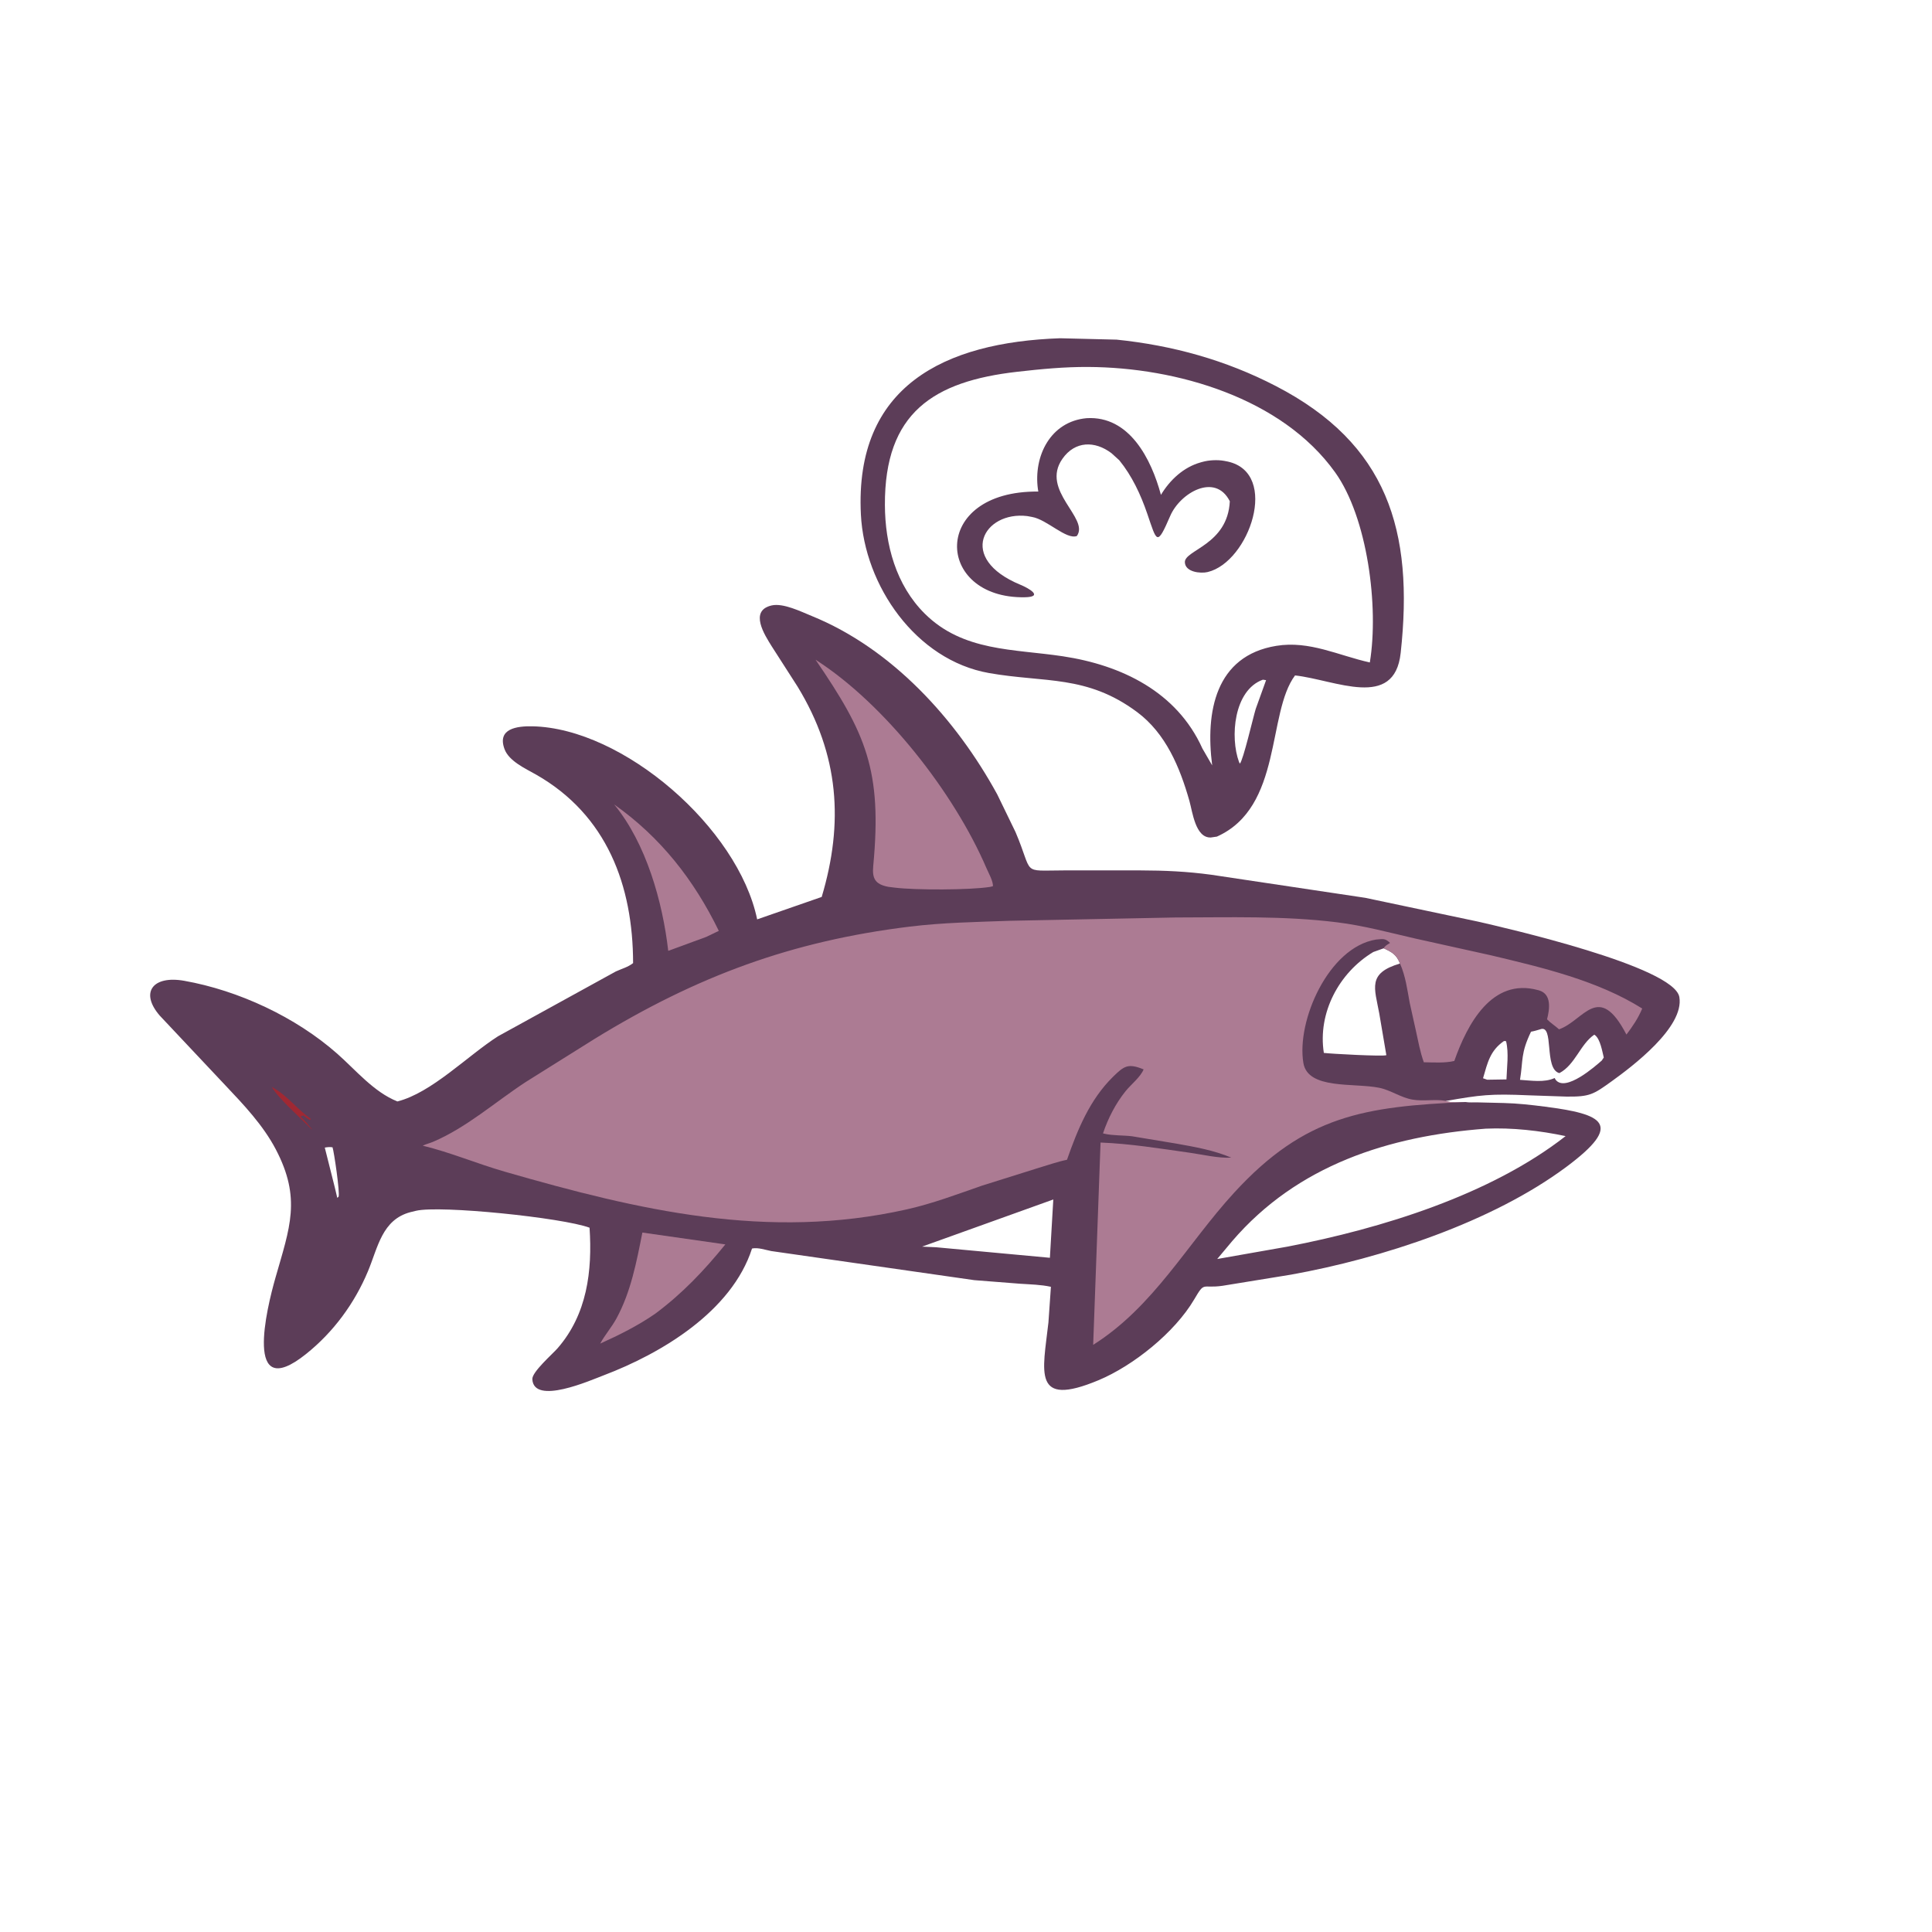
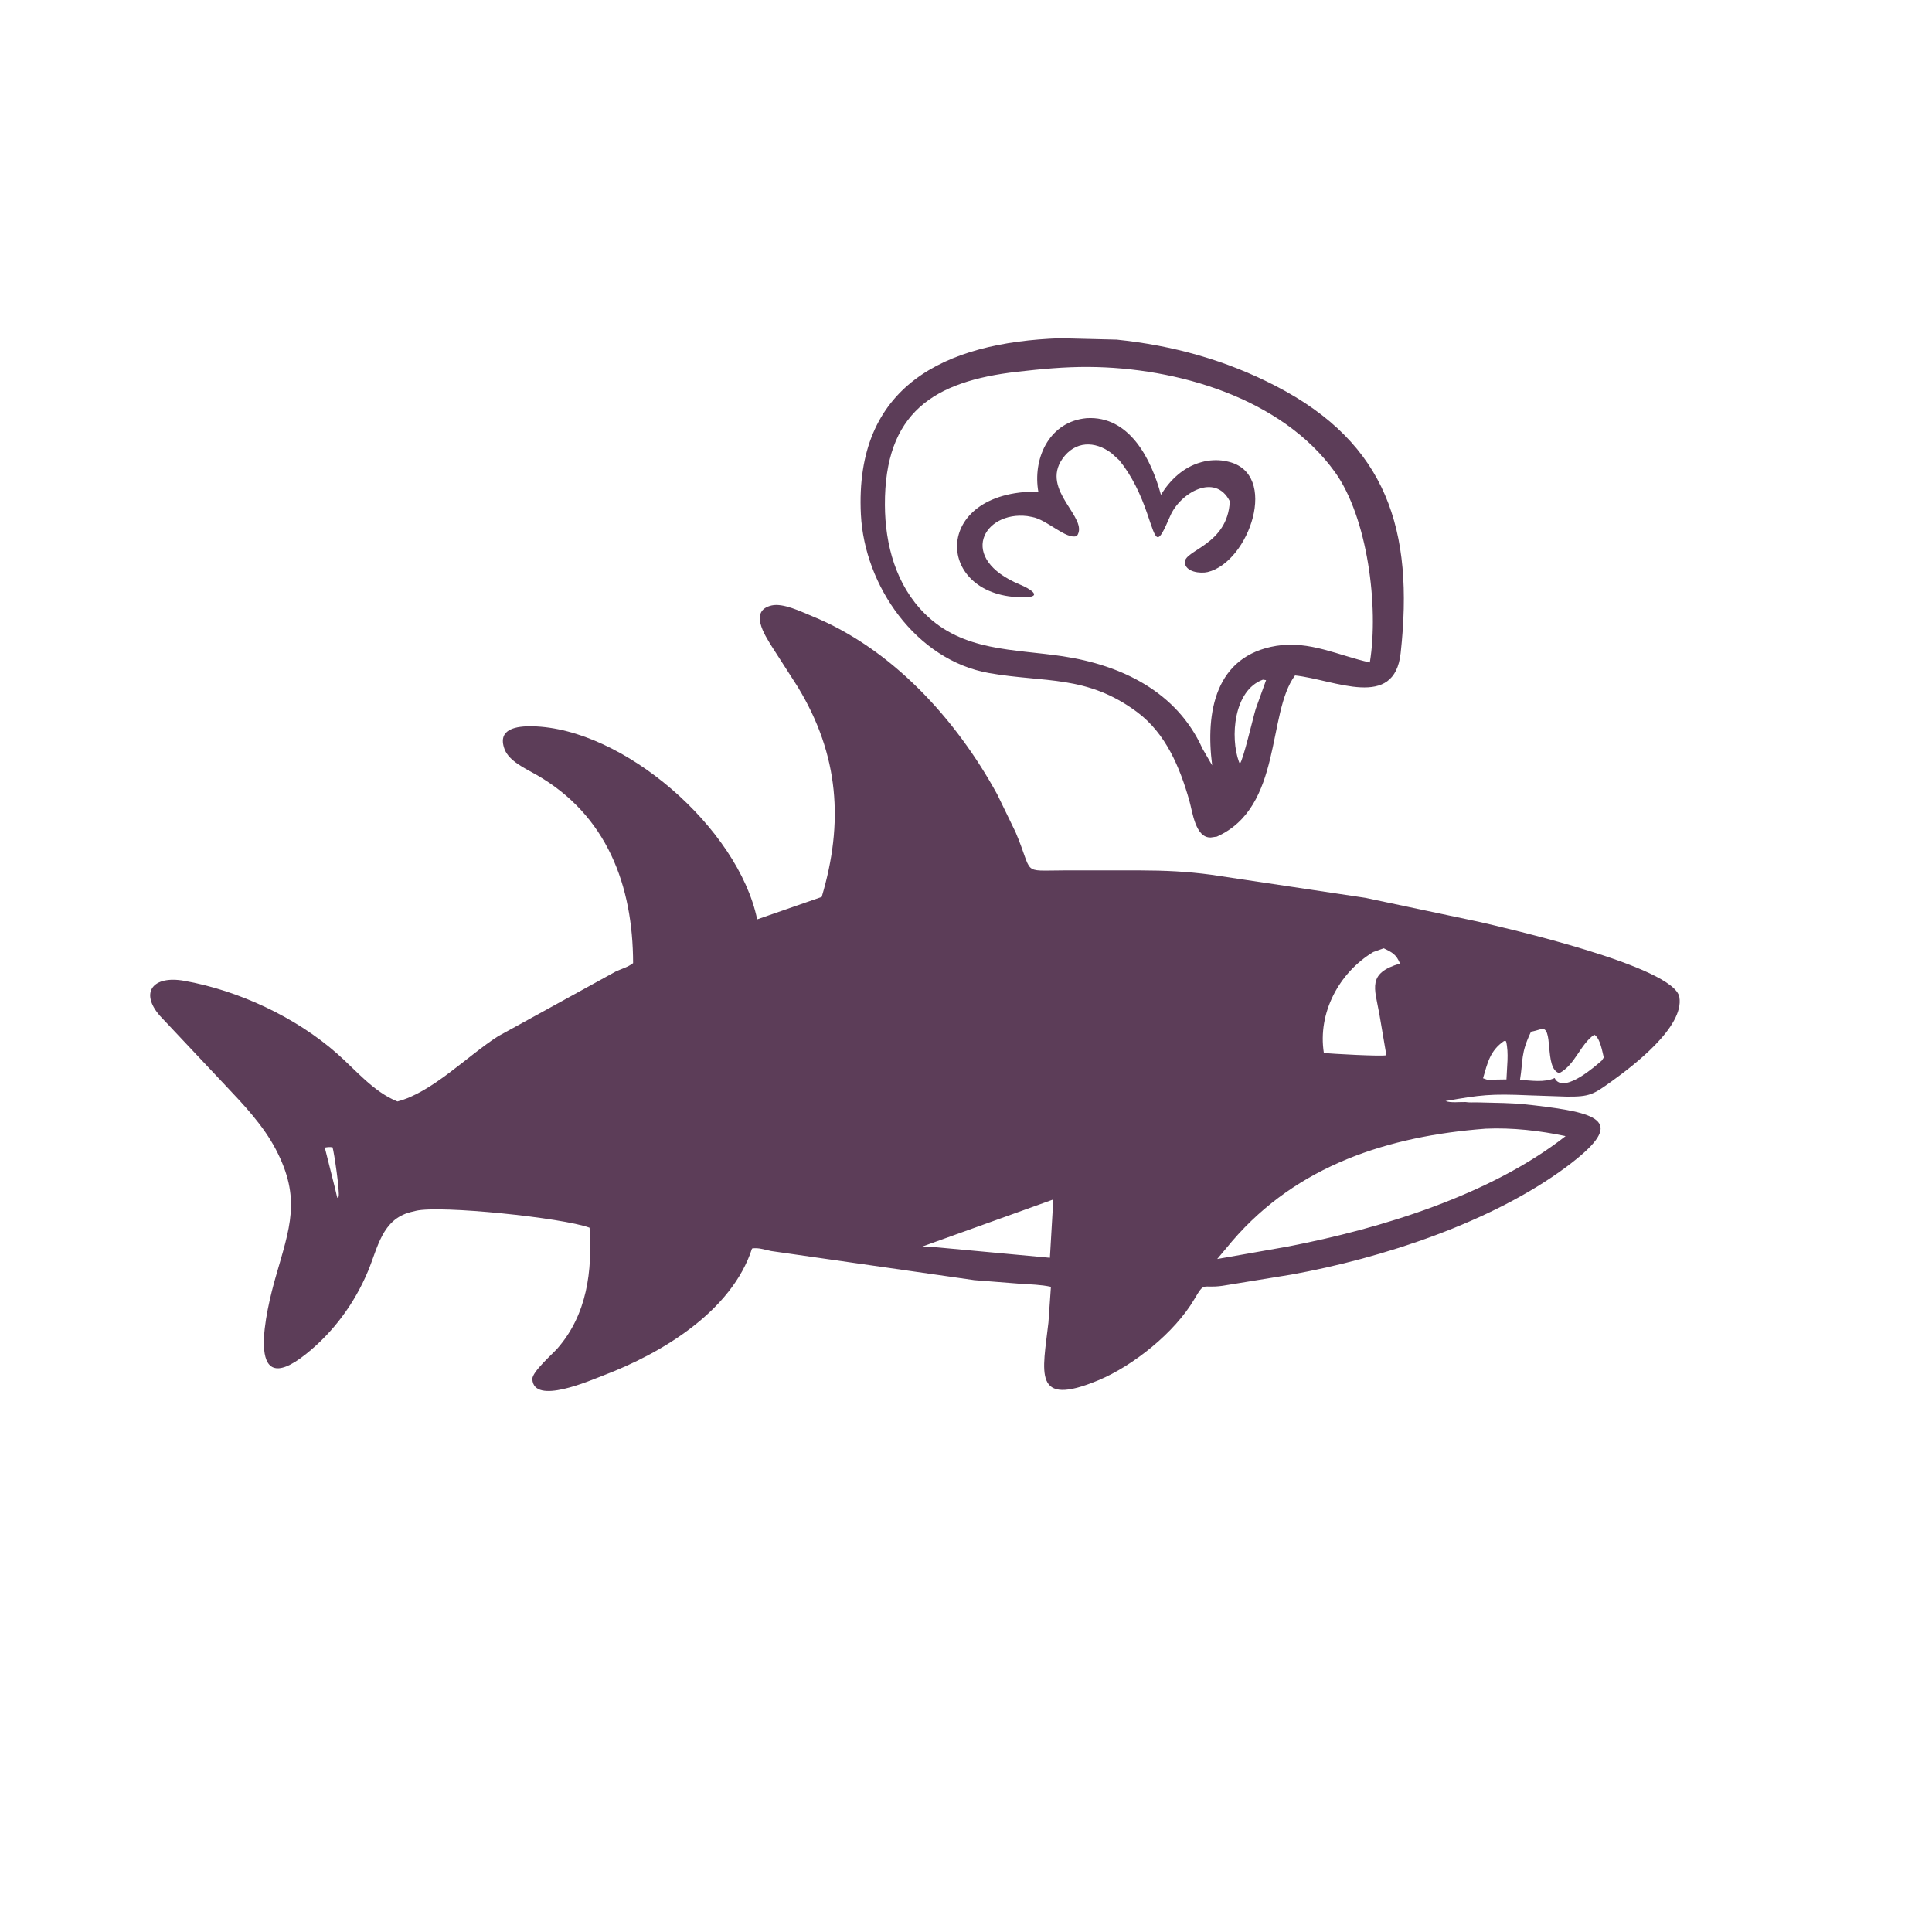
<svg xmlns="http://www.w3.org/2000/svg" version="1.1" style="display: block;" viewBox="0 0 2048 2048" width="640" height="640">
  <path transform="translate(0,0)" fill="rgb(92,61,88)" d="M 1123.75 358.561 L 1183.72 360.036 C 1243.2 366.171 1299.3 381.697 1352.49 409.242 C 1470.5 470.343 1499.04 562.152 1484.76 692.281 C 1478.11 752.846 1415.48 720.679 1372.8 715.982 C 1342.84 755.996 1359.82 855.558 1289.95 886.845 L 1283.5 887.78 C 1267.21 888.38 1264.11 860.629 1260.85 849.104 C 1250.77 813.487 1235.83 777.425 1205.24 754.715 C 1151.91 715.129 1107.57 723.891 1048.39 713.454 C 970.905 699.789 916.351 620.867 912.578 545.334 C 905.785 409.334 1000.95 362.824 1123.75 358.561 z M 1153.6 388.995 C 1128.29 388.841 1103.47 391.229 1078.35 394.093 C 989.57 404.214 937.61 437.42 938.034 535.348 C 938.215 577.332 949.767 620.245 980.349 650.559 C 1020.9 690.756 1074.45 687.826 1126.5 695.659 C 1188.89 705.048 1247.53 733.335 1274.61 793.46 L 1284.96 811.354 C 1277.65 754.716 1288.3 695.16 1352.96 684.619 C 1388.21 678.872 1418.81 694.871 1452.08 702.227 C 1461.8 642.965 1449.58 548.597 1415.3 500.71 C 1358.87 421.892 1247.41 389.445 1153.6 388.995 z M 1338.69 720.5 C 1307.74 731.681 1303.77 781.66 1313.41 807.73 L 1314.29 809.5 C 1317.79 806.172 1328.45 760.084 1331.12 751.465 L 1342.1 721 L 1338.69 720.5 z" />
  <path transform="translate(0,0)" fill="rgb(92,61,88)" d="M 1151.8 443.288 C 1197.19 440.465 1220.4 486.552 1230.64 524.573 C 1240.27 508.619 1254.72 495.118 1273.03 490.069 L 1274.5 489.673 C 1281.44 487.677 1290.65 487.239 1297.78 488.547 L 1301.56 489.29 C 1356.72 501.599 1324.17 595.827 1280.2 606.387 C 1272.69 608.192 1256.36 606.507 1256.01 596 C 1255.58 582.941 1301.45 577.594 1303.65 531.349 C 1288.21 500.77 1251.06 522.404 1240.5 546.863 C 1226.21 579.949 1226.4 574.416 1216.09 544.396 C 1209.2 524.311 1199.97 504.445 1186.49 487.903 L 1178.2 480.389 C 1160.58 467.062 1139.56 467.33 1126.25 486.285 C 1102.51 520.085 1155.23 549.208 1141.5 568.199 C 1130.32 572.347 1109.89 550.762 1094.04 548.004 L 1088.94 547.061 C 1042.85 541.459 1013.84 591.913 1081.69 619.879 C 1090.72 623.598 1106.7 632.806 1086.14 633.122 C 990.733 634.589 985.792 519.997 1100.66 521.066 L 1100.23 518.5 C 1095.42 483.477 1113.49 446.807 1151.8 443.288 z" />
  <path transform="translate(0,0)" fill="rgb(92,61,88)" d="M 1553.54 1168.19 C 1557.4 1168.89 1562.1 1168.45 1566.1 1168.56 L 1594.18 1169.24 C 1608.63 1169.6 1623.13 1171.23 1637.46 1173.07 C 1699.78 1181.04 1721.38 1191.43 1660.73 1236.7 C 1581.82 1295.59 1464.86 1333.88 1368.37 1351.2 L 1295.86 1363 C 1273.64 1366.16 1277.45 1357.77 1265.93 1377.38 C 1245.16 1412.71 1201.1 1447.82 1164.38 1463.13 C 1093.92 1492.52 1105.48 1454.5 1111.38 1401.87 L 1114.01 1364.07 C 1103.53 1361.74 1092.19 1361.55 1081.5 1360.83 L 1032.83 1357.02 L 817.5 1326.16 C 811.404 1324.97 803.22 1322.09 797.175 1323.5 C 775.66 1390.23 701.032 1434.72 639.916 1457.9 C 626.009 1463.17 565.779 1489.89 564.294 1462 C 563.885 1454.31 585.725 1435.34 591.042 1429.23 C 622.329 1393.28 628.007 1347.4 624.951 1301.42 C 596.512 1290.8 466.381 1277.38 440.857 1283.52 L 435.031 1284.94 C 404.93 1292.9 400.616 1322.28 390.123 1347.42 C 375.818 1381.69 353.417 1412.14 324.357 1435.36 C 257.8 1488.54 282.819 1386.61 291.986 1354.5 C 307.184 1301.27 319.696 1270.53 292.328 1218.31 C 278.972 1192.83 258.503 1171.24 238.903 1150.52 L 169.354 1076.6 C 148.028 1051.97 162 1033.78 195.287 1039.68 C 252.92 1049.91 313.605 1078.24 357.465 1116.95 C 377.357 1134.5 396.254 1157.63 421.253 1167.57 C 457.548 1158.44 495.563 1119.18 527.896 1098.51 L 652.826 1029.77 C 659.112 1026.89 665.655 1025.23 671.107 1020.94 C 671.003 938.963 643.542 864.006 568.258 821.103 C 557.176 814.787 539.6 806.945 534.839 794.15 C 526.692 772.252 548.083 769.592 564.32 769.913 C 660.572 771.818 782.478 877.538 802.624 974.571 L 871.033 950.798 C 894.458 872.338 889.652 800.306 845.484 727.864 L 817.929 684.929 C 810.767 673.392 793.761 647.351 817.929 641.799 C 830.228 638.974 849.11 648.355 860.269 652.889 C 945.491 687.514 1013.41 762.204 1057.1 842.063 L 1076.5 882.031 C 1096.01 927.821 1081.66 922.764 1127.43 922.662 L 1208.63 922.654 C 1234.73 922.719 1258.36 923.787 1284.12 927.285 L 1447.19 951.718 L 1566.5 976.897 C 1595.75 983.601 1774.6 1024.47 1780.18 1056.92 C 1785.67 1088.91 1729.91 1130.75 1708.5 1146.17 C 1688.97 1160.22 1685.33 1162.7 1660.5 1162.44 L 1620.27 1161.07 C 1580.3 1159.31 1569.49 1160.58 1532.35 1167.15 C 1538.18 1169.27 1547.19 1168.01 1553.54 1168.19 z M 1574.93 1196.44 C 1472.15 1204.22 1375.31 1235.07 1306.14 1315.67 L 1290.3 1334.6 L 1364.76 1321.48 C 1464.29 1302.3 1579.91 1266.69 1659.61 1204.32 C 1632.44 1198.54 1602.73 1195.17 1574.93 1196.44 z M 1466.81 1005.23 L 1455.71 1009.19 C 1419.41 1031.03 1396.66 1073.73 1403.33 1116.13 C 1410.41 1117.07 1466.47 1120.08 1469.59 1118.52 L 1462.08 1074.35 C 1457.14 1047.35 1449.17 1031.61 1484.07 1021.39 C 1480.16 1011.77 1475.87 1009.56 1466.81 1005.23 z M 1116.54 1271.5 L 977.425 1321.47 L 992.285 1322.14 L 1112.93 1333.3 L 1116.54 1271.5 z M 1632.63 1091.15 C 1629.42 1092.09 1626.25 1093.09 1622.94 1093.63 C 1611.76 1117.01 1614.72 1123.61 1611.27 1144.68 C 1622.78 1145.36 1637.15 1147.83 1648 1142.74 L 1648.97 1144.5 C 1659.42 1158.32 1691.43 1129.93 1697.97 1124.19 L 1700.07 1121 C 1698.43 1114.4 1696.42 1101.92 1690.99 1097.48 L 1690 1096.8 C 1675.08 1106.97 1669.83 1128.64 1653 1137.56 C 1636.14 1133.11 1647.97 1085.15 1632.63 1091.15 z M 1594.33 1103.5 C 1579.46 1113.75 1576.9 1126.54 1572.07 1143 L 1576.5 1144.55 L 1596.91 1144.23 C 1597.31 1131.07 1599.6 1116.63 1596.5 1103.71 L 1594.33 1103.5 z M 344.284 1216.5 C 344.254 1216.92 356.372 1263.72 357.537 1269.81 L 358.941 1268.5 C 360.405 1263.98 354.124 1221.08 352.5 1216.19 C 349.512 1215.73 347.25 1215.97 344.284 1216.5 z" />
-   <path transform="translate(0,0)" fill="rgb(160,40,51)" d="M 328.819 1187.27 C 327.06 1186.61 323.067 1183.79 321.761 1182.4 L 318.49 1183.5 L 325.144 1190.25 C 326.781 1193.11 329.677 1195.09 330.995 1197.76 L 304.801 1172.11 C 298.796 1165.75 292.584 1159.68 288.033 1152.15 L 291.137 1153.99 C 305.225 1162.19 315.81 1176.55 329.4 1186.01 L 328.819 1187.27 z" />
-   <path transform="translate(0,0)" fill="rgb(172,123,147)" d="M 651.054 852.756 C 700.183 887.506 735.504 932.478 761.968 986.748 L 748.661 993.152 L 708.365 1007.94 C 702.362 956.003 685.08 894.13 651.054 852.756 z" />
-   <path transform="translate(0,0)" fill="rgb(172,123,147)" d="M 680.951 1306.55 L 768.897 1319.12 C 746.518 1346.74 723.167 1371.34 694.498 1392.64 C 676.293 1405.24 656.37 1415.18 636.22 1424.27 C 641.156 1415.14 648.302 1407.05 653.364 1397.8 C 668.749 1369.66 674.764 1337.69 680.951 1306.55 z" />
-   <path transform="translate(0,0)" fill="rgb(172,123,147)" d="M 864.51 699.319 C 938.073 746.441 1011.53 840.624 1045.68 920.274 C 1047.65 924.882 1053.06 934.47 1052.5 939.436 L 1049.5 940.158 C 1028.15 943.579 970.199 943.611 948.812 940.962 L 941.588 940.066 C 927.321 937.358 924.453 930.868 925.677 917.854 C 935.219 816.414 917.981 777.581 864.51 699.319 z" />
-   <path transform="translate(0,0)" fill="rgb(172,123,147)" d="M 1169.23 1201.42 C 1174.66 1185.3 1182.6 1169.82 1193.18 1156.67 C 1198.72 1149.78 1209.06 1141.66 1212.27 1133.6 C 1195.89 1126.9 1191.63 1129.82 1179.66 1141.62 C 1155.11 1165.85 1142.26 1197.42 1131.05 1229.4 C 1121 1231.44 1110.92 1235.08 1101.05 1237.97 L 1040.96 1256.83 C 1014.36 1266.09 988.42 1275.91 960.843 1282.08 C 813.819 1314.98 677.531 1283.11 535 1242.01 C 505.876 1233.62 477.486 1221.58 448.127 1214.46 C 451.583 1212.75 455.408 1211.91 458.962 1210.41 C 494.598 1195.31 525.134 1168 557.302 1146.98 L 630.538 1101.1 C 738.79 1034.7 839.059 997.63 964.102 982.282 C 999.703 977.913 1034.56 977.391 1070.32 976.073 L 1245.97 972.566 C 1303.05 972.51 1360.59 970.642 1417.35 977.687 C 1445.74 981.212 1472.41 988.498 1500.14 994.871 L 1580.58 1012.69 C 1634.38 1025.49 1693.55 1039.36 1740.82 1069.08 C 1736.56 1079.35 1730.75 1087.87 1724.09 1096.69 C 1694.56 1039.96 1679.05 1081.89 1652.65 1091.12 C 1648.67 1087.48 1643.49 1084.31 1639.92 1080.5 C 1642.63 1070.05 1645.1 1053.94 1631.56 1049.88 L 1630.5 1049.6 C 1581.32 1036.05 1555.27 1085.94 1541.62 1124.68 C 1531.37 1127.07 1519.81 1126.17 1509.31 1126.04 C 1505.32 1114.95 1503.32 1103.46 1500.77 1092 L 1494.35 1063.04 C 1491.7 1048.7 1489.99 1034.88 1484.07 1021.39 C 1480.16 1011.77 1475.87 1009.56 1466.81 1005.23 C 1468.03 1002.76 1470.15 1001.71 1472.38 1000.25 L 1473.5 999.527 C 1467.96 994.181 1465.74 995.473 1458.53 995.985 C 1408.32 1004.28 1374.2 1082.12 1381.62 1126.72 C 1386.37 1155.28 1435.07 1147.63 1461.94 1153.08 C 1474.41 1155.61 1485.02 1163.62 1497.53 1165.67 C 1509.08 1167.57 1521.21 1164.98 1532.35 1166.91 C 1538.18 1169.27 1547.19 1168.01 1553.54 1168.19 C 1446.55 1173.04 1383.49 1182.17 1308.13 1264.43 C 1258.15 1318.98 1223.11 1384.99 1158.81 1425.59 L 1166.63 1211.14 C 1198.44 1212.38 1229.96 1217.55 1261.42 1221.99 C 1275.44 1223.97 1291.16 1227.89 1305.22 1227.15 C 1286.63 1219.27 1266.99 1215.87 1247.2 1212.32 L 1200.12 1204.51 C 1190.69 1203.33 1179.77 1203.92 1170.64 1201.77 L 1169.23 1201.42 z" />
</svg>